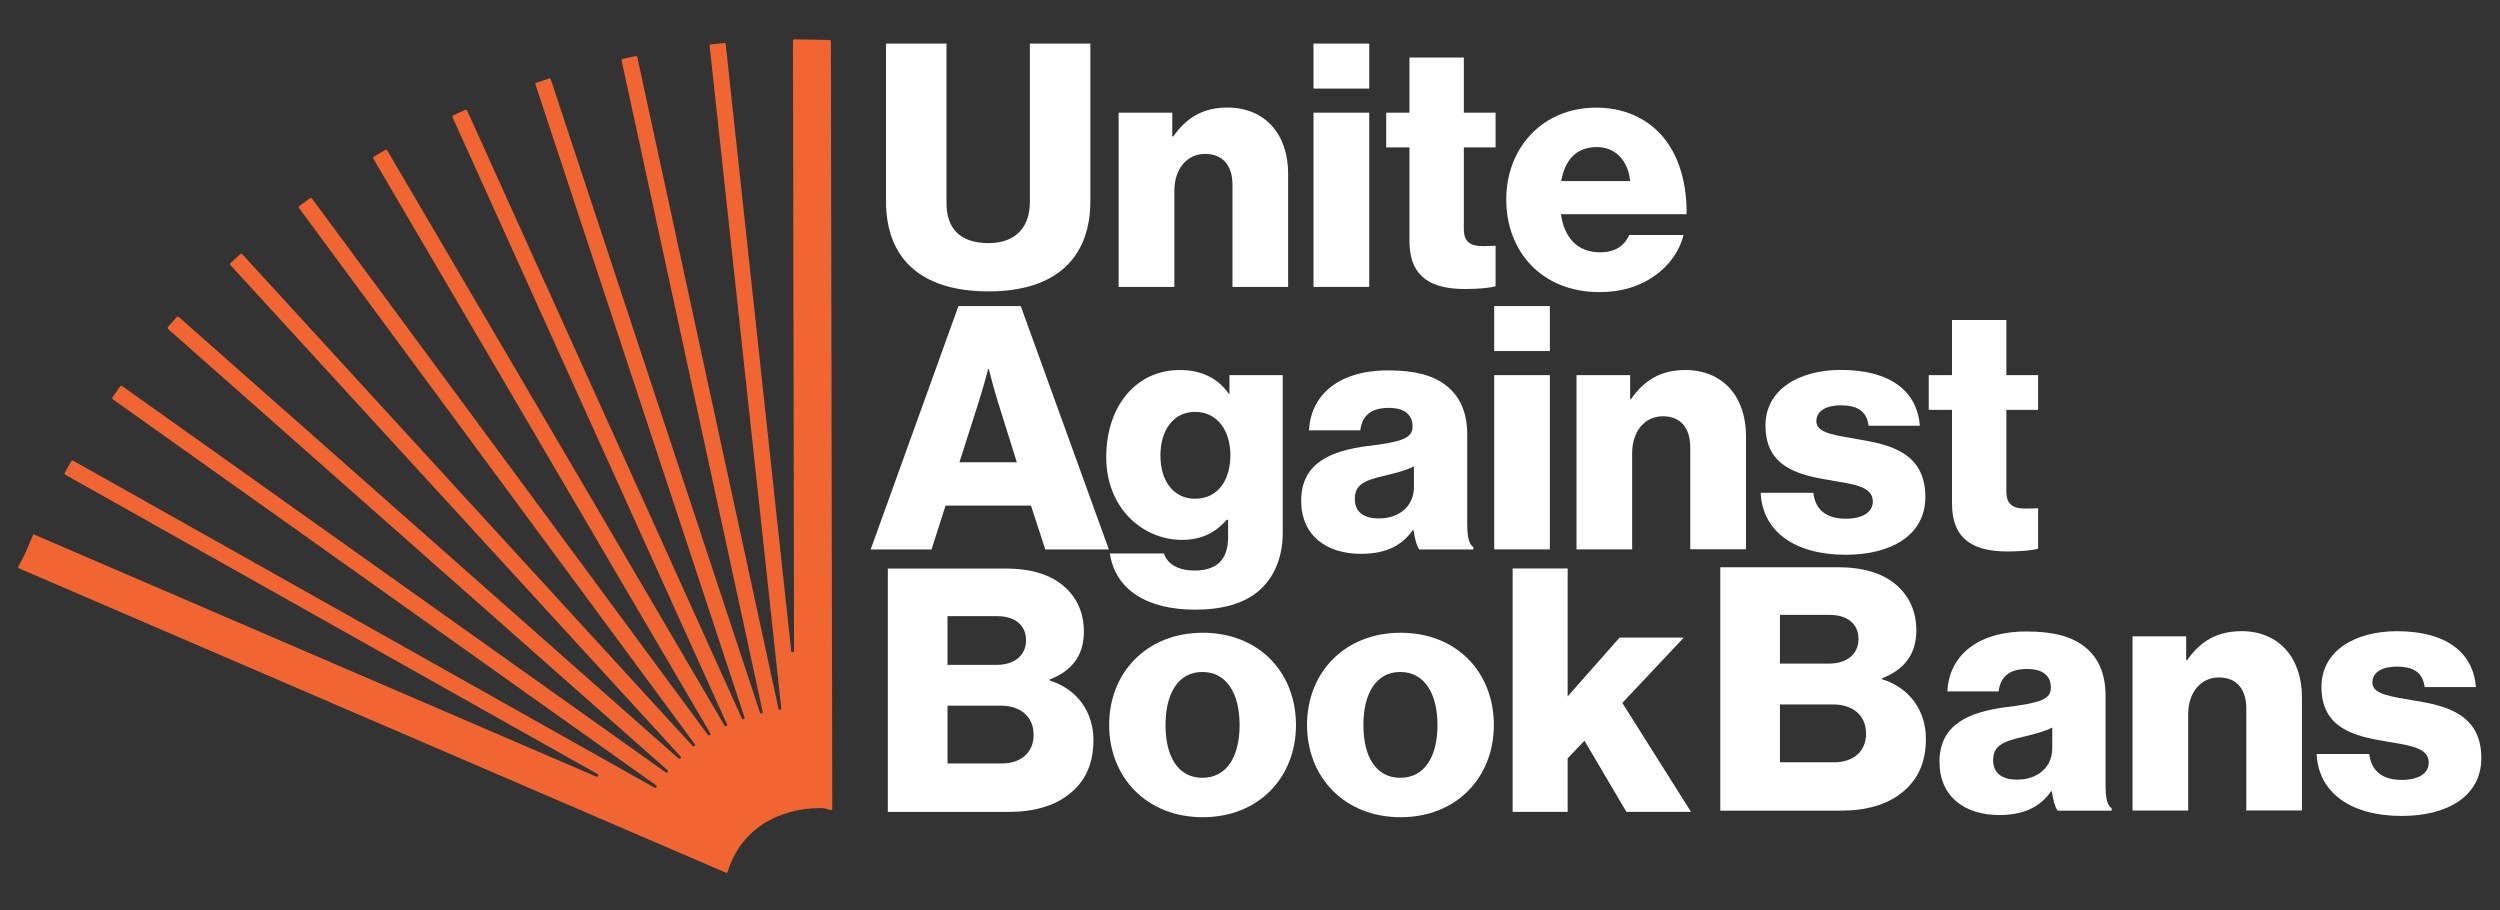
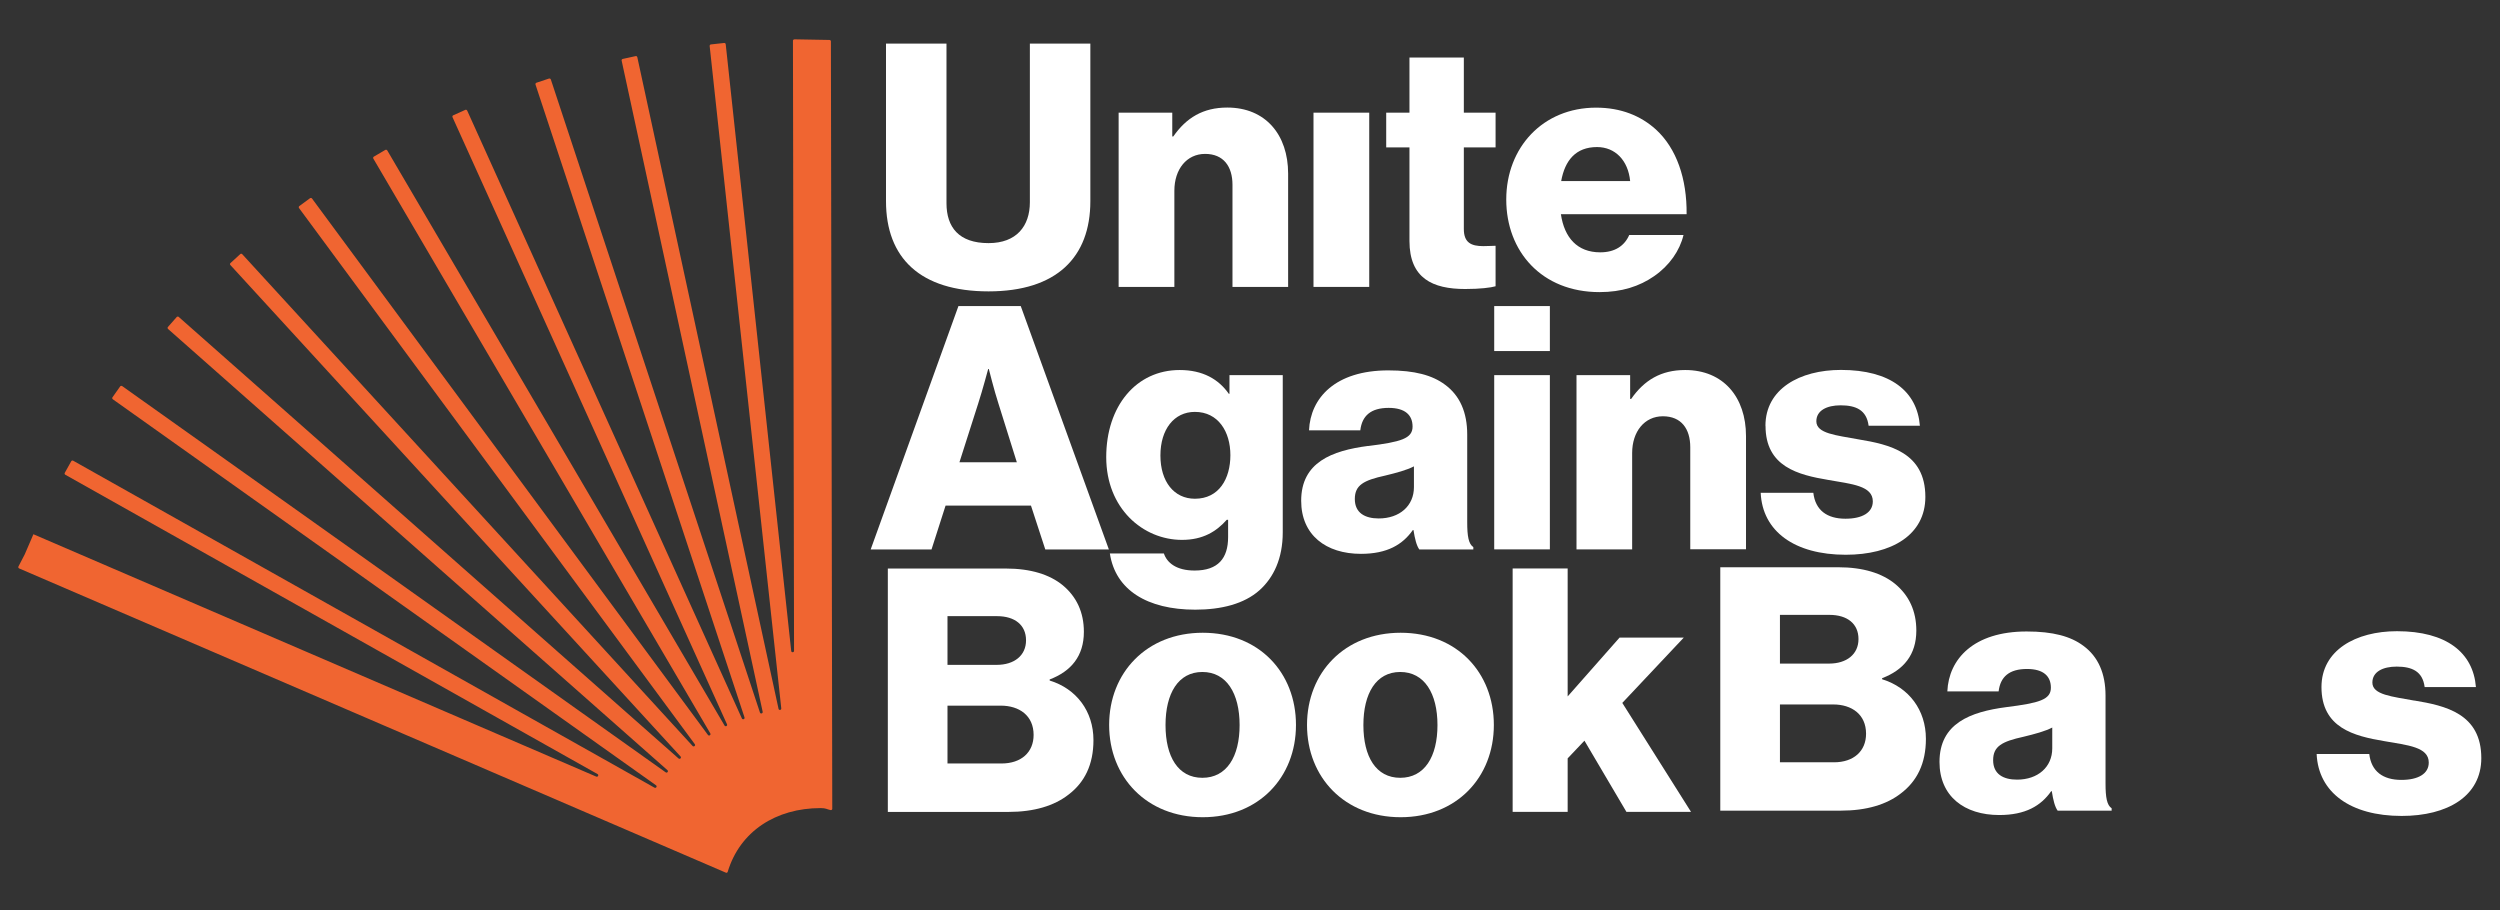
<svg xmlns="http://www.w3.org/2000/svg" id="Layer_1" viewBox="0 0 274.04 99.75">
  <rect x="0" y="0" width="274.04" height="99.75" fill="#333333" stroke="none" />
  <defs>
    <style>.cls-1{fill:#f06531;}.cls-2{fill:#fff;}</style>
  </defs>
  <path class="cls-2" d="M108.36,31.94c7.45,0,11.16-3.73,11.16-9.89V4.78h-6.63v17.39c0,2.61-1.46,4.48-4.53,4.48-3.26,0-4.61-1.75-4.61-4.37V4.78h-6.63v17.27c0,6.23,3.75,9.89,11.24,9.89" />
  <path class="cls-2" d="M128.73,20.9c0-2.35,1.35-4.03,3.37-4.03s3,1.38,3,3.39v11.19h6.1v-12.42c0-4.25-2.47-7.24-6.67-7.24-2.66,0-4.49,1.12-5.92,3.17h-.11v-2.61h-5.88v19.1h6.11v-10.56Z" />
  <rect class="cls-2" x="143.98" y="12.35" width="6.11" height="19.1" />
-   <rect class="cls-2" x="143.98" y="4.78" width="6.11" height="4.93" />
  <path class="cls-2" d="M154.5,26.42c0,4.1,2.55,5.26,6.11,5.26,1.65,0,2.81-.15,3.33-.3v-4.44c-.22,0-.82.04-1.35.04-1.31,0-2.13-.37-2.13-1.87v-8.95h3.48v-3.81h-3.48v-6.04h-5.96v6.04h-2.55v3.81h2.55v10.26Z" />
  <path class="cls-2" d="M175.33,32.02c2.43,0,4.38-.63,5.99-1.75,1.68-1.16,2.81-2.8,3.22-4.51h-5.95c-.52,1.19-1.57,1.9-3.18,1.9-2.51,0-3.93-1.6-4.31-4.18h13.78c.04-3.88-1.09-7.2-3.37-9.29-1.65-1.49-3.82-2.39-6.55-2.39-5.84,0-9.85,4.37-9.85,10.07s3.89,10.15,10.22,10.15M175.06,16.12c1.98,0,3.41,1.45,3.63,3.73h-7.56c.41-2.28,1.61-3.73,3.93-3.73" />
  <path class="cls-2" d="M105.06,33.55l-9.62,26.68h6.67l1.54-4.81h9.36l1.57,4.81h6.97l-9.66-26.68h-6.82ZM105.17,50.67l2.06-6.45c.45-1.38,1.09-3.77,1.09-3.77h.07s.6,2.39,1.05,3.77l2.02,6.45h-6.29Z" />
  <path class="cls-2" d="M129.56,59.18c2.32,0,3.78-.93,4.91-2.2h.15v1.9c0,2.31-1.09,3.66-3.67,3.66-2.02,0-3.03-.86-3.37-1.87h-5.92c.6,3.99,4.08,6.16,9.36,6.16,2.85,0,5.36-.63,7.04-2.13,1.54-1.38,2.55-3.47,2.55-6.34v-17.24h-5.84v2.05h-.07c-1.12-1.6-2.85-2.61-5.39-2.61-4.76,0-8.05,3.95-8.05,9.55s4.01,9.07,8.31,9.07M130.98,45.15c2.55,0,3.89,2.16,3.89,4.74s-1.24,4.78-3.89,4.78c-2.28,0-3.78-1.87-3.78-4.74s1.5-4.78,3.78-4.78" />
  <path class="cls-2" d="M149.97,48.88c-3.97.52-7.34,1.79-7.34,6.01,0,3.77,2.73,5.82,6.55,5.82,2.88,0,4.57-1.01,5.69-2.61h.07c.15.97.34,1.72.64,2.13h5.92v-.26c-.52-.34-.67-1.19-.67-2.72v-9.63c0-2.39-.79-4.25-2.43-5.45-1.39-1.04-3.33-1.57-6.22-1.57-5.81,0-8.54,3.02-8.69,6.57h5.62c.19-1.6,1.16-2.46,3.11-2.46,1.84,0,2.62.82,2.62,2.05,0,1.31-1.27,1.68-4.87,2.13M154.99,51.12v2.28c0,2.05-1.57,3.43-3.86,3.43-1.5,0-2.62-.6-2.62-2.13s.97-2.05,3.33-2.57c1.24-.3,2.36-.6,3.15-1.01" />
  <rect class="cls-2" x="163.79" y="33.55" width="6.1" height="4.93" />
  <rect class="cls-2" x="163.79" y="41.12" width="6.1" height="19.1" />
  <path class="cls-2" d="M191.39,60.22v-12.42c0-4.25-2.47-7.24-6.67-7.24-2.66,0-4.49,1.12-5.92,3.17h-.11v-2.61h-5.88v19.1h6.1v-10.56c0-2.35,1.35-4.03,3.37-4.03s3,1.38,3,3.39v11.19h6.11Z" />
  <path class="cls-2" d="M193.53,46.68c0,4.48,3.56,5.37,6.89,5.93,2.55.45,4.87.63,4.87,2.35,0,1.23-1.16,1.9-3,1.9-2.02,0-3.3-.93-3.52-2.84h-5.77c.19,4.22,3.71,6.79,9.32,6.79,5.02,0,8.73-2.16,8.73-6.34,0-4.89-3.97-5.75-7.34-6.31-2.43-.45-4.61-.63-4.61-1.98,0-1.19,1.16-1.75,2.66-1.75,1.69,0,2.85.52,3.07,2.24h5.62c-.3-3.77-3.22-6.12-8.65-6.12-4.53,0-8.28,2.09-8.28,6.12" />
-   <path class="cls-2" d="M213.97,55.19c0,4.1,2.55,5.26,6.11,5.26,1.65,0,2.81-.15,3.33-.3v-4.44c-.22,0-.82.04-1.35.04-1.31,0-2.13-.37-2.13-1.87v-8.95h3.48v-3.81h-3.48v-6.04h-5.96v6.04h-2.55v3.81h2.55v10.26Z" />
  <path class="cls-2" d="M115.06,74.59v-.11c2.36-.9,3.75-2.57,3.75-5.22,0-2.13-.79-3.84-2.32-5.11-1.42-1.16-3.48-1.83-6.25-1.83h-12.92v26.68h13.22c2.81,0,5.02-.67,6.59-1.9,1.76-1.34,2.73-3.28,2.73-5.97,0-3.17-1.87-5.63-4.79-6.53M103.86,67.54h5.43c1.95,0,3.18.97,3.18,2.65s-1.31,2.69-3.22,2.69h-5.39v-5.34ZM109.78,83.69h-5.92v-6.34h5.84c2.02,0,3.6,1.08,3.6,3.21,0,1.9-1.35,3.13-3.52,3.13" />
  <path class="cls-2" d="M131.84,69.36c-6.14,0-10.26,4.37-10.26,10.11s4.12,10.11,10.26,10.11,10.22-4.37,10.22-10.11-4.04-10.11-10.22-10.11M131.8,85.26c-2.66,0-4.04-2.31-4.04-5.78s1.39-5.82,4.04-5.82,4.08,2.35,4.08,5.82-1.42,5.78-4.08,5.78" />
  <path class="cls-2" d="M153.53,69.36c-6.14,0-10.26,4.37-10.26,10.11s4.12,10.11,10.26,10.11,10.22-4.37,10.22-10.11-4.04-10.11-10.22-10.11M153.49,85.26c-2.66,0-4.04-2.31-4.04-5.78s1.39-5.82,4.04-5.82,4.08,2.35,4.08,5.82-1.42,5.78-4.08,5.78" />
  <polygon class="cls-2" points="184.57 69.89 177.53 69.89 171.84 76.34 171.84 62.31 165.81 62.31 165.81 88.99 171.84 88.99 171.84 83.13 173.68 81.19 178.28 88.99 185.36 88.99 177.83 77.05 184.57 69.89" />
  <path class="cls-2" d="M206.31,74.45v-.11c2.36-.9,3.75-2.57,3.75-5.22,0-2.13-.79-3.84-2.32-5.11-1.42-1.16-3.48-1.83-6.25-1.83h-12.92v26.68h13.22c2.81,0,5.02-.67,6.59-1.9,1.76-1.34,2.73-3.28,2.73-5.97,0-3.17-1.87-5.63-4.79-6.53M195.11,67.4h5.43c1.95,0,3.18.97,3.18,2.65s-1.31,2.69-3.22,2.69h-5.39v-5.34ZM201.03,83.56h-5.92v-6.34h5.84c2.02,0,3.6,1.08,3.6,3.21,0,1.9-1.35,3.13-3.52,3.13" />
  <path class="cls-2" d="M230.8,85.87v-9.63c0-2.39-.79-4.25-2.43-5.45-1.39-1.04-3.33-1.57-6.22-1.57-5.81,0-8.54,3.02-8.69,6.57h5.62c.19-1.6,1.16-2.46,3.11-2.46,1.84,0,2.62.82,2.62,2.05,0,1.31-1.27,1.68-4.87,2.13-3.97.52-7.34,1.79-7.34,6.01,0,3.77,2.73,5.82,6.55,5.82,2.88,0,4.57-1.01,5.69-2.61h.07c.15.97.34,1.72.64,2.13h5.92v-.26c-.52-.34-.67-1.19-.67-2.72M224.96,82.03c0,2.05-1.57,3.43-3.86,3.43-1.5,0-2.62-.6-2.62-2.13s.97-2.05,3.33-2.57c1.24-.3,2.36-.6,3.15-1.01v2.28Z" />
-   <path class="cls-2" d="M245.67,69.19c-2.66,0-4.49,1.12-5.92,3.17h-.11v-2.61h-5.88v19.1h6.1v-10.56c0-2.35,1.35-4.03,3.37-4.03s3,1.38,3,3.39v11.19h6.1v-12.42c0-4.25-2.47-7.24-6.67-7.24" />
  <path class="cls-2" d="M264.66,76.8c-2.43-.45-4.61-.63-4.61-1.98,0-1.19,1.16-1.75,2.66-1.75,1.69,0,2.85.52,3.07,2.24h5.62c-.3-3.77-3.22-6.12-8.65-6.12-4.53,0-8.28,2.09-8.28,6.12,0,4.48,3.56,5.37,6.89,5.93,2.55.45,4.87.63,4.87,2.35,0,1.23-1.16,1.9-3,1.9-2.02,0-3.3-.93-3.52-2.84h-5.77c.19,4.22,3.71,6.79,9.32,6.79,5.02,0,8.73-2.16,8.73-6.34,0-4.89-3.97-5.75-7.34-6.31" />
  <path class="cls-1" d="M87.07,4.32c-.09,0-.15.07-.15.15l.12,66.87c0,.2-.29.21-.31.02l-7.18-66.51c0-.08-.09-.15-.17-.14l-1.45.16c-.08,0-.15.09-.14.17l7.85,72.61c.02.19-.26.24-.3.05L69.86,6.27c-.02-.08-.1-.14-.18-.12l-1.42.31c-.08.02-.14.1-.12.18l15.46,71.38c.04.19-.24.27-.3.08L60.38,8.71c-.03-.08-.11-.12-.2-.1l-1.38.46c-.08.03-.12.11-.1.2l22.91,69.37c.06.19-.21.29-.29.11L51.21,12.12c-.04-.08-.13-.11-.2-.08l-1.33.6c-.08.04-.11.13-.08.2l30.09,66.55c.08.18-.17.31-.27.14L42.45,16.49c-.04-.07-.14-.1-.21-.06l-1.26.74c-.07.04-.1.14-.06.21l36.94,63.01c.1.17-.14.33-.26.17L34.2,21.76c-.05-.07-.15-.08-.22-.03l-1.17.86c-.07.05-.08.15-.03.22l43.38,58.76c.12.16-.11.34-.24.2L26.55,27.86c-.06-.06-.16-.07-.22,0l-1.07.98c-.06.06-.07.16,0,.22l49.34,53.86c.13.14-.07.35-.22.22L19.59,34.74c-.06-.06-.16-.05-.22.01l-.96,1.09c-.06.06-.05.16.01.22l54.74,48.36c.15.13-.03.35-.19.24L13.39,42.32c-.07-.05-.17-.03-.22.04l-.84,1.19c-.05.07-.03.17.04.22l59.54,42.31c.16.11,0,.36-.17.26L8.02,50.5c-.07-.04-.17-.02-.21.06l-.71,1.27c-.04.07-.02.17.06.21l58.34,32.81c.17.1.04.35-.14.28L3.66,58.56l-.25.59h0s-.7,1.62-.7,1.62h0s-.69,1.33-.69,1.33c-.04.08,0,.18.08.21l77.47,33.35c.08.04.18-.01.2-.1,1.34-4.44,5.29-6.98,10.19-6.98.58,0,.64.12,1.08.22.1.02.19-.05.19-.15l-.15-84.12c0-.08-.07-.15-.15-.15l-3.86-.07h0Z" />
</svg>